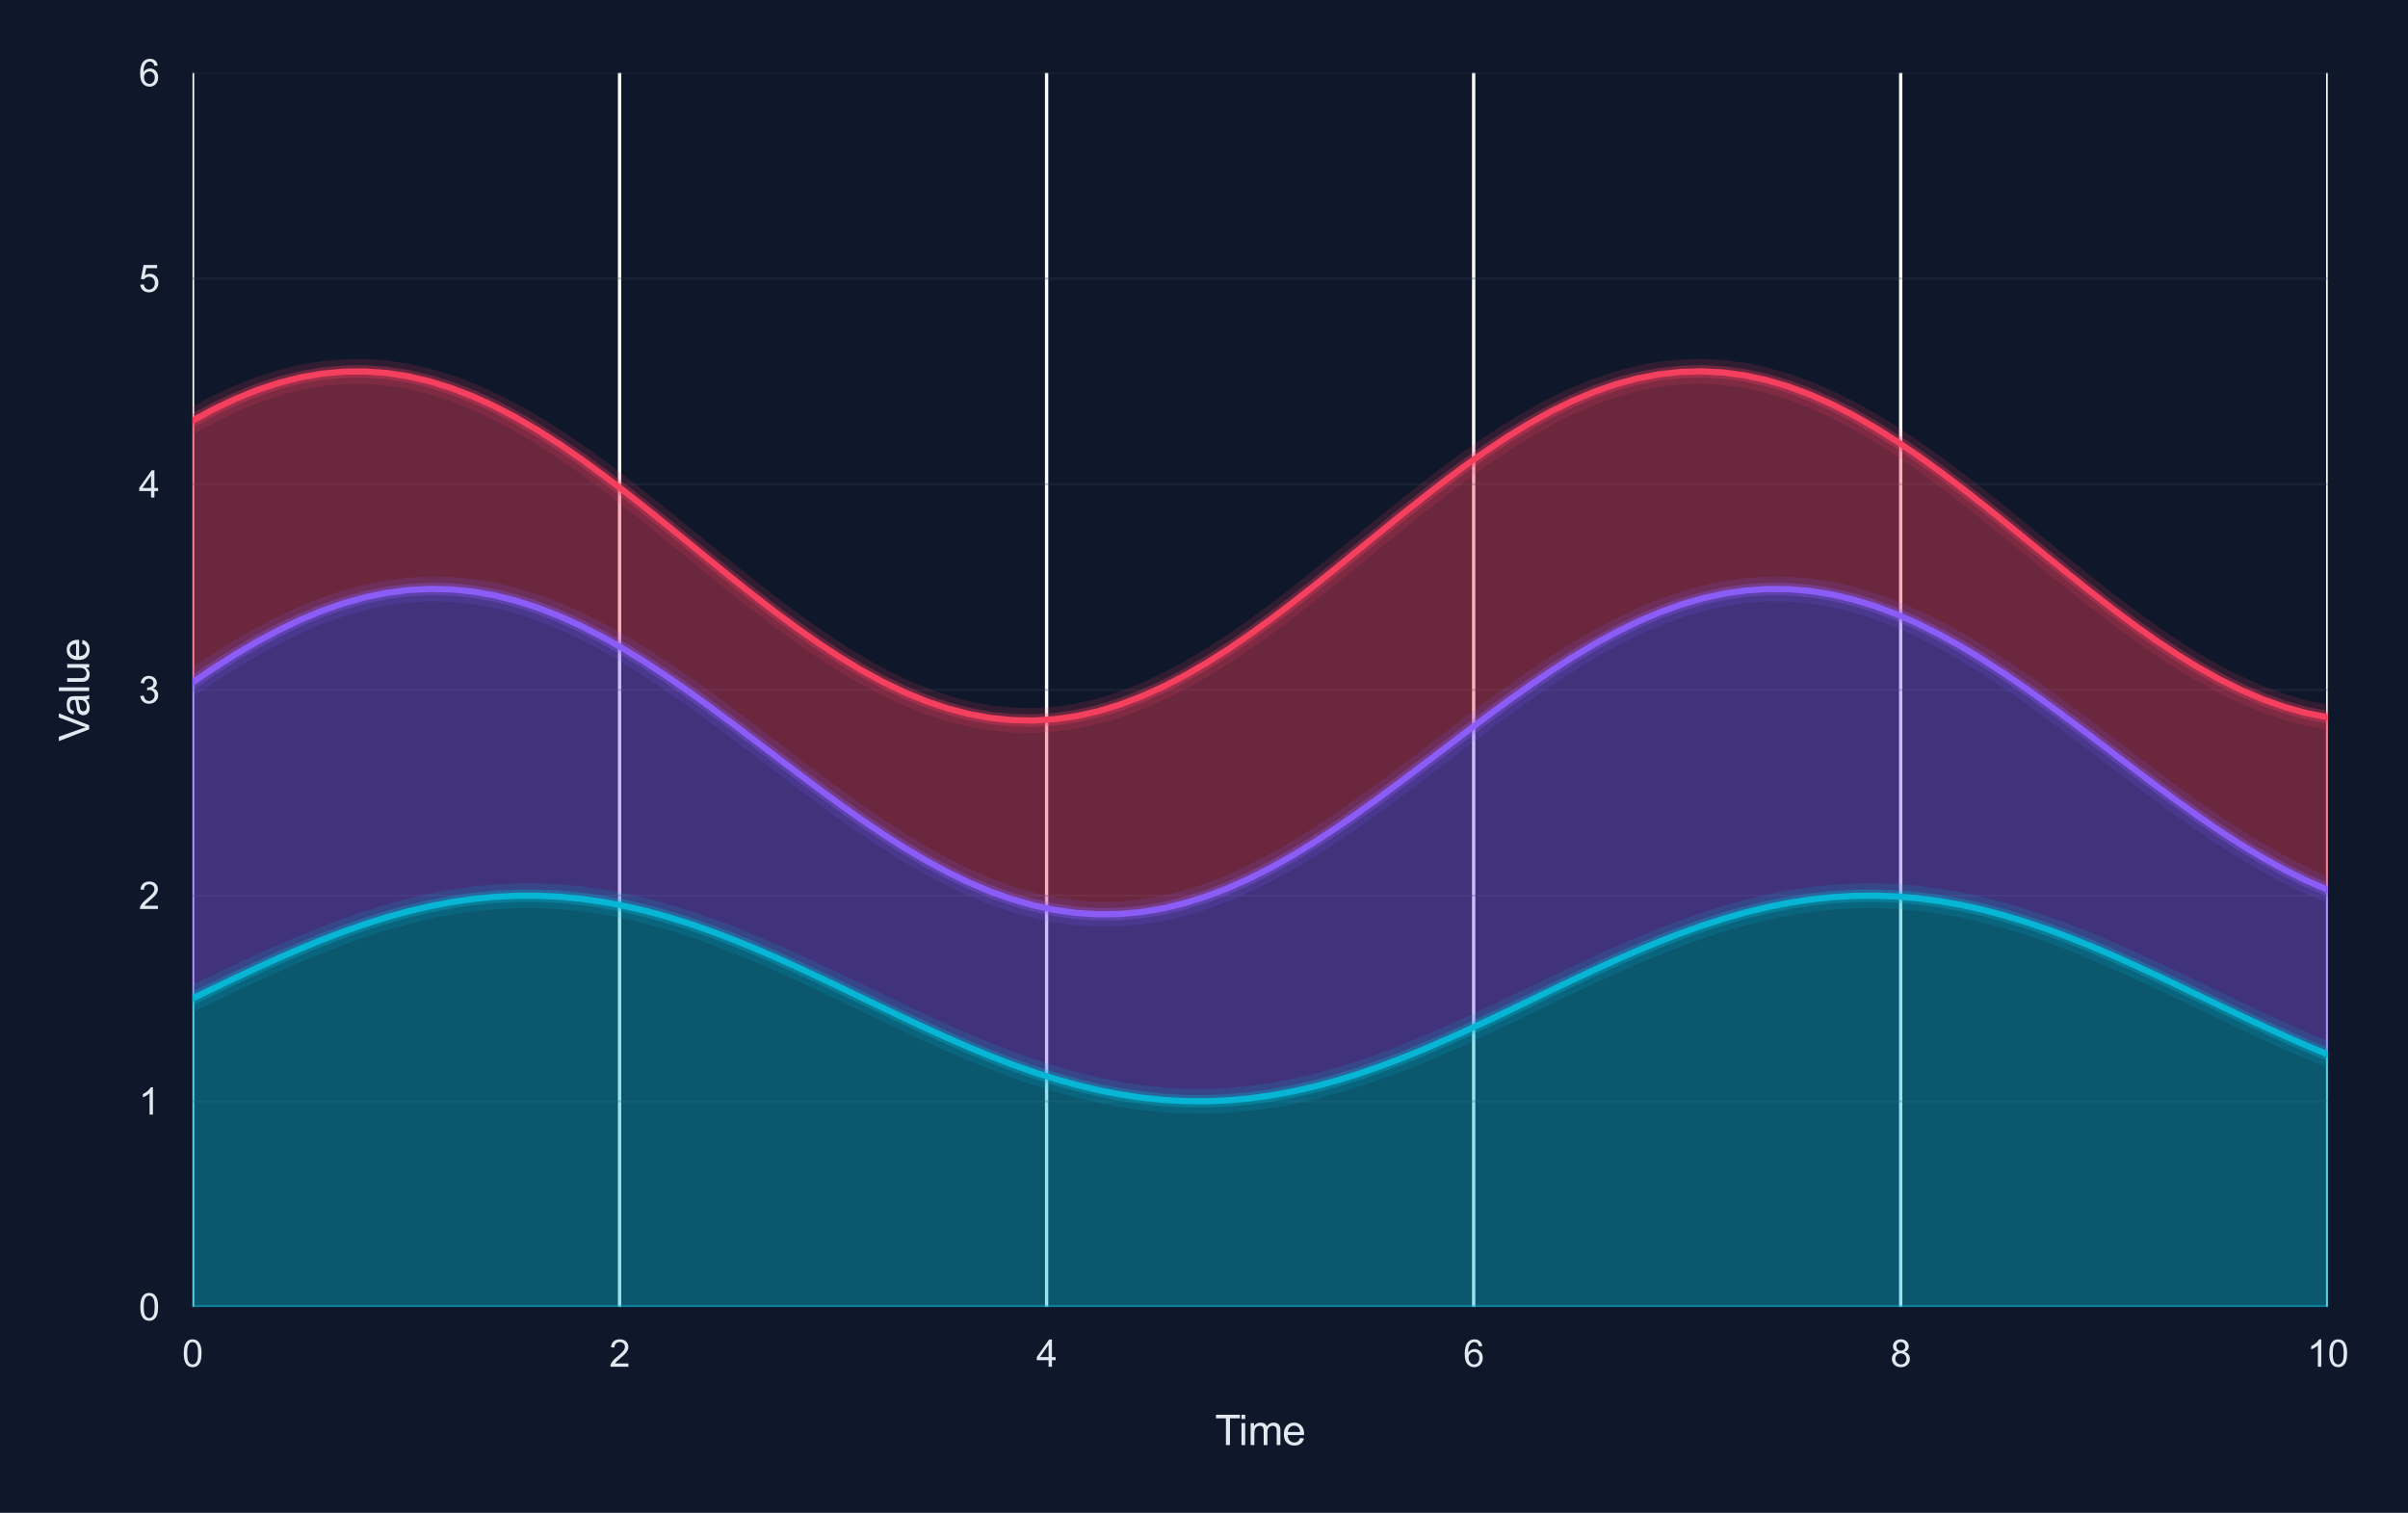
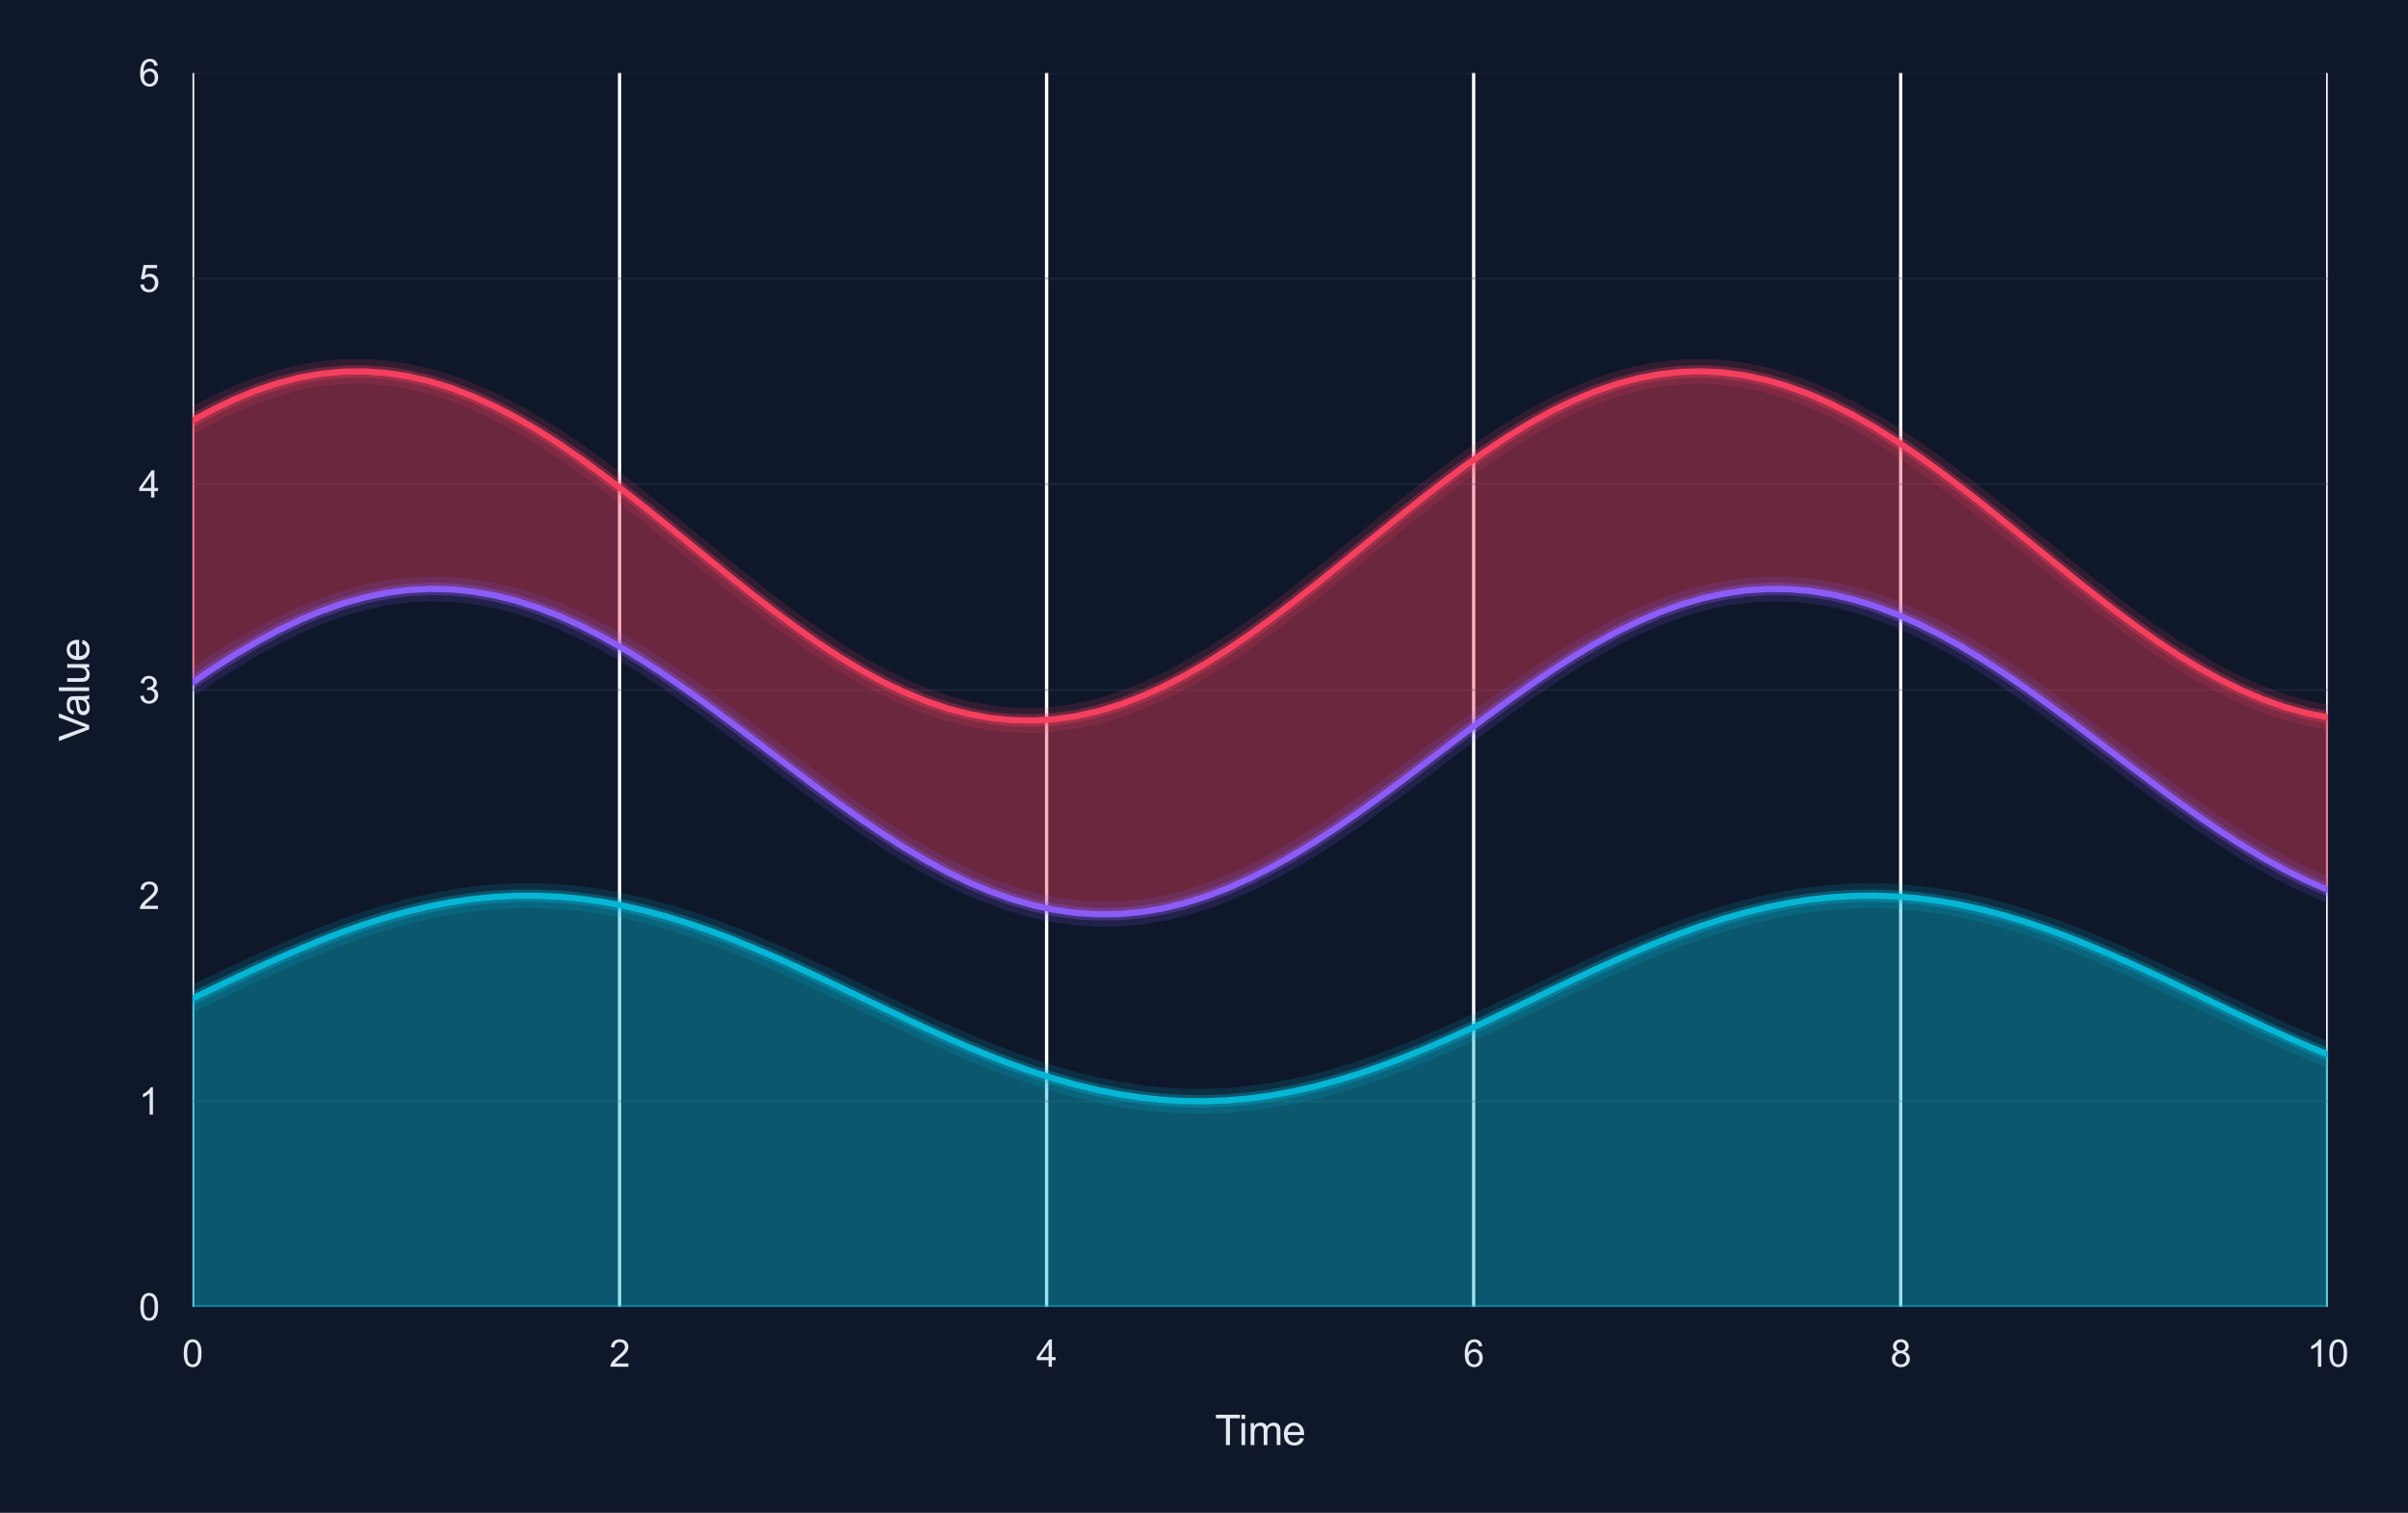
<svg xmlns="http://www.w3.org/2000/svg" xmlns:xlink="http://www.w3.org/1999/xlink" viewBox="0 0 582.24 365.837" version="1.1">
  <defs>
    <style type="text/css">*{stroke-linejoin: round; stroke-linecap: butt}</style>
  </defs>
  <g id="figure_1">
    <g id="patch_1">
      <path d="M 0 365.837  L 582.24 365.837  L 582.24 0  L 0 0  z " style="fill: #0f172a" />
    </g>
    <g id="axes_1">
      <g id="patch_2">
        <path d="M 46.55 316.061  L 562.835 316.061  L 562.835 17.621  L 46.55 17.621  z " style="fill: #0f172a" />
      </g>
      <g id="matplotlib.axis_1">
        <g id="xtick_1">
          <g id="line2d_1">
            <path d="M 46.55 316.061  L 46.55 17.621  " clip-path="url(#pba12759f43)" style="fill: none; stroke: #ffffff; stroke-width: 0.8; stroke-linecap: round" />
          </g>
          <g id="text_1">
            <g style="fill: #e2e8f0" transform="translate(44.048 330.503) scale(0.09 -0.09)">
              <defs>
                <path id="ArialMT-30" d="M 266 2259  Q 266 3072 433 3567  Q 600 4063 929 4331  Q 1259 4600 1759 4600  Q 2128 4600 2406 4451  Q 2684 4303 2865 4023  Q 3047 3744 3150 3342  Q 3253 2941 3253 2259  Q 3253 1453 3087 958  Q 2922 463 2592 192  Q 2263 -78 1759 -78  Q 1097 -78 719 397  Q 266 969 266 2259  z M 844 2259  Q 844 1131 1108 757  Q 1372 384 1759 384  Q 2147 384 2411 759  Q 2675 1134 2675 2259  Q 2675 3391 2411 3762  Q 2147 4134 1753 4134  Q 1366 4134 1134 3806  Q 844 3388 844 2259  z " transform="scale(0.016)" />
              </defs>
              <use xlink:href="#ArialMT-30" />
            </g>
          </g>
        </g>
        <g id="xtick_2">
          <g id="line2d_2">
            <path d="M 149.807 316.061  L 149.807 17.621  " clip-path="url(#pba12759f43)" style="fill: none; stroke: #ffffff; stroke-width: 0.8; stroke-linecap: round" />
          </g>
          <g id="text_2">
            <g style="fill: #e2e8f0" transform="translate(147.305 330.503) scale(0.09 -0.09)">
              <defs>
                <path id="ArialMT-32" d="M 3222 541  L 3222 0  L 194 0  Q 188 203 259 391  Q 375 700 629 1000  Q 884 1300 1366 1694  Q 2113 2306 2375 2664  Q 2638 3022 2638 3341  Q 2638 3675 2398 3904  Q 2159 4134 1775 4134  Q 1369 4134 1125 3890  Q 881 3647 878 3216  L 300 3275  Q 359 3922 746 4261  Q 1134 4600 1788 4600  Q 2447 4600 2831 4234  Q 3216 3869 3216 3328  Q 3216 3053 3103 2787  Q 2991 2522 2730 2228  Q 2469 1934 1863 1422  Q 1356 997 1212 845  Q 1069 694 975 541  L 3222 541  z " transform="scale(0.016)" />
              </defs>
              <use xlink:href="#ArialMT-32" />
            </g>
          </g>
        </g>
        <g id="xtick_3">
          <g id="line2d_3">
            <path d="M 253.064 316.061  L 253.064 17.621  " clip-path="url(#pba12759f43)" style="fill: none; stroke: #ffffff; stroke-width: 0.8; stroke-linecap: round" />
          </g>
          <g id="text_3">
            <g style="fill: #e2e8f0" transform="translate(250.562 330.503) scale(0.09 -0.09)">
              <defs>
                <path id="ArialMT-34" d="M 2069 0  L 2069 1097  L 81 1097  L 81 1613  L 2172 4581  L 2631 4581  L 2631 1613  L 3250 1613  L 3250 1097  L 2631 1097  L 2631 0  L 2069 0  z M 2069 1613  L 2069 3678  L 634 1613  L 2069 1613  z " transform="scale(0.016)" />
              </defs>
              <use xlink:href="#ArialMT-34" />
            </g>
          </g>
        </g>
        <g id="xtick_4">
          <g id="line2d_4">
            <path d="M 356.321 316.061  L 356.321 17.621  " clip-path="url(#pba12759f43)" style="fill: none; stroke: #ffffff; stroke-width: 0.8; stroke-linecap: round" />
          </g>
          <g id="text_4">
            <g style="fill: #e2e8f0" transform="translate(353.819 330.503) scale(0.09 -0.09)">
              <defs>
                <path id="ArialMT-36" d="M 3184 3459  L 2625 3416  Q 2550 3747 2413 3897  Q 2184 4138 1850 4138  Q 1581 4138 1378 3988  Q 1113 3794 959 3422  Q 806 3050 800 2363  Q 1003 2672 1297 2822  Q 1591 2972 1913 2972  Q 2475 2972 2870 2558  Q 3266 2144 3266 1488  Q 3266 1056 3080 686  Q 2894 316 2569 119  Q 2244 -78 1831 -78  Q 1128 -78 684 439  Q 241 956 241 2144  Q 241 3472 731 4075  Q 1159 4600 1884 4600  Q 2425 4600 2770 4297  Q 3116 3994 3184 3459  z M 888 1484  Q 888 1194 1011 928  Q 1134 663 1356 523  Q 1578 384 1822 384  Q 2178 384 2434 671  Q 2691 959 2691 1453  Q 2691 1928 2437 2201  Q 2184 2475 1800 2475  Q 1419 2475 1153 2201  Q 888 1928 888 1484  z " transform="scale(0.016)" />
              </defs>
              <use xlink:href="#ArialMT-36" />
            </g>
          </g>
        </g>
        <g id="xtick_5">
          <g id="line2d_5">
            <path d="M 459.578 316.061  L 459.578 17.621  " clip-path="url(#pba12759f43)" style="fill: none; stroke: #ffffff; stroke-width: 0.8; stroke-linecap: round" />
          </g>
          <g id="text_5">
            <g style="fill: #e2e8f0" transform="translate(457.076 330.503) scale(0.09 -0.09)">
              <defs>
                <path id="ArialMT-38" d="M 1131 2484  Q 781 2613 612 2850  Q 444 3088 444 3419  Q 444 3919 803 4259  Q 1163 4600 1759 4600  Q 2359 4600 2725 4251  Q 3091 3903 3091 3403  Q 3091 3084 2923 2848  Q 2756 2613 2416 2484  Q 2838 2347 3058 2040  Q 3278 1734 3278 1309  Q 3278 722 2862 322  Q 2447 -78 1769 -78  Q 1091 -78 675 323  Q 259 725 259 1325  Q 259 1772 486 2073  Q 713 2375 1131 2484  z M 1019 3438  Q 1019 3113 1228 2906  Q 1438 2700 1772 2700  Q 2097 2700 2305 2904  Q 2513 3109 2513 3406  Q 2513 3716 2298 3927  Q 2084 4138 1766 4138  Q 1444 4138 1231 3931  Q 1019 3725 1019 3438  z M 838 1322  Q 838 1081 952 856  Q 1066 631 1291 507  Q 1516 384 1775 384  Q 2178 384 2440 643  Q 2703 903 2703 1303  Q 2703 1709 2433 1975  Q 2163 2241 1756 2241  Q 1359 2241 1098 1978  Q 838 1716 838 1322  z " transform="scale(0.016)" />
              </defs>
              <use xlink:href="#ArialMT-38" />
            </g>
          </g>
        </g>
        <g id="xtick_6">
          <g id="line2d_6">
            <path d="M 562.835 316.061  L 562.835 17.621  " clip-path="url(#pba12759f43)" style="fill: none; stroke: #ffffff; stroke-width: 0.8; stroke-linecap: round" />
          </g>
          <g id="text_6">
            <g style="fill: #e2e8f0" transform="translate(557.83 330.503) scale(0.09 -0.09)">
              <defs>
                <path id="ArialMT-31" d="M 2384 0  L 1822 0  L 1822 3584  Q 1619 3391 1289 3197  Q 959 3003 697 2906  L 697 3450  Q 1169 3672 1522 3987  Q 1875 4303 2022 4600  L 2384 4600  L 2384 0  z " transform="scale(0.016)" />
              </defs>
              <use xlink:href="#ArialMT-31" />
              <use xlink:href="#ArialMT-30" transform="translate(55.615 0)" />
            </g>
          </g>
        </g>
        <g id="text_7">
          <g style="fill: #e2e8f0" transform="translate(293.77 349.45) scale(0.1 -0.1)">
            <defs>
              <path id="ArialMT-54" d="M 1659 0  L 1659 4041  L 150 4041  L 150 4581  L 3781 4581  L 3781 4041  L 2266 4041  L 2266 0  L 1659 0  z " transform="scale(0.016)" />
              <path id="ArialMT-69" d="M 425 3934  L 425 4581  L 988 4581  L 988 3934  L 425 3934  z M 425 0  L 425 3319  L 988 3319  L 988 0  L 425 0  z " transform="scale(0.016)" />
              <path id="ArialMT-6d" d="M 422 0  L 422 3319  L 925 3319  L 925 2853  Q 1081 3097 1340 3245  Q 1600 3394 1931 3394  Q 2300 3394 2536 3241  Q 2772 3088 2869 2813  Q 3263 3394 3894 3394  Q 4388 3394 4653 3120  Q 4919 2847 4919 2278  L 4919 0  L 4359 0  L 4359 2091  Q 4359 2428 4304 2576  Q 4250 2725 4106 2815  Q 3963 2906 3769 2906  Q 3419 2906 3187 2673  Q 2956 2441 2956 1928  L 2956 0  L 2394 0  L 2394 2156  Q 2394 2531 2256 2718  Q 2119 2906 1806 2906  Q 1569 2906 1367 2781  Q 1166 2656 1075 2415  Q 984 2175 984 1722  L 984 0  L 422 0  z " transform="scale(0.016)" />
              <path id="ArialMT-65" d="M 2694 1069  L 3275 997  Q 3138 488 2766 206  Q 2394 -75 1816 -75  Q 1088 -75 661 373  Q 234 822 234 1631  Q 234 2469 665 2931  Q 1097 3394 1784 3394  Q 2450 3394 2872 2941  Q 3294 2488 3294 1666  Q 3294 1616 3291 1516  L 816 1516  Q 847 969 1125 678  Q 1403 388 1819 388  Q 2128 388 2347 550  Q 2566 713 2694 1069  z M 847 1978  L 2700 1978  Q 2663 2397 2488 2606  Q 2219 2931 1791 2931  Q 1403 2931 1139 2672  Q 875 2413 847 1978  z " transform="scale(0.016)" />
            </defs>
            <use xlink:href="#ArialMT-54" />
            <use xlink:href="#ArialMT-69" transform="translate(57.334 0)" />
            <use xlink:href="#ArialMT-6d" transform="translate(79.551 0)" />
            <use xlink:href="#ArialMT-65" transform="translate(162.852 0)" />
          </g>
        </g>
      </g>
      <g id="matplotlib.axis_2">
        <g id="ytick_1">
          <g id="line2d_7">
            <path d="M 46.55 316.061  L 562.835 316.061  " clip-path="url(#pba12759f43)" style="fill: none; stroke: #334155; stroke-opacity: 0.3; stroke-width: 0.5; stroke-linecap: round" />
          </g>
          <g id="text_8">
            <g style="fill: #e2e8f0" transform="translate(33.545 319.282) scale(0.09 -0.09)">
              <use xlink:href="#ArialMT-30" />
            </g>
          </g>
        </g>
        <g id="ytick_2">
          <g id="line2d_8">
            <path d="M 46.55 266.321  L 562.835 266.321  " clip-path="url(#pba12759f43)" style="fill: none; stroke: #334155; stroke-opacity: 0.3; stroke-width: 0.5; stroke-linecap: round" />
          </g>
          <g id="text_9">
            <g style="fill: #e2e8f0" transform="translate(33.545 269.542) scale(0.09 -0.09)">
              <use xlink:href="#ArialMT-31" />
            </g>
          </g>
        </g>
        <g id="ytick_3">
          <g id="line2d_9">
-             <path d="M 46.55 216.581  L 562.835 216.581  " clip-path="url(#pba12759f43)" style="fill: none; stroke: #334155; stroke-opacity: 0.3; stroke-width: 0.5; stroke-linecap: round" />
-           </g>
+             </g>
          <g id="text_10">
            <g style="fill: #e2e8f0" transform="translate(33.545 219.802) scale(0.09 -0.09)">
              <use xlink:href="#ArialMT-32" />
            </g>
          </g>
        </g>
        <g id="ytick_4">
          <g id="line2d_10">
            <path d="M 46.55 166.841  L 562.835 166.841  " clip-path="url(#pba12759f43)" style="fill: none; stroke: #334155; stroke-opacity: 0.3; stroke-width: 0.5; stroke-linecap: round" />
          </g>
          <g id="text_11">
            <g style="fill: #e2e8f0" transform="translate(33.545 170.062) scale(0.09 -0.09)">
              <defs>
                <path id="ArialMT-33" d="M 269 1209  L 831 1284  Q 928 806 1161 595  Q 1394 384 1728 384  Q 2125 384 2398 659  Q 2672 934 2672 1341  Q 2672 1728 2419 1979  Q 2166 2231 1775 2231  Q 1616 2231 1378 2169  L 1441 2663  Q 1497 2656 1531 2656  Q 1891 2656 2178 2843  Q 2466 3031 2466 3422  Q 2466 3731 2256 3934  Q 2047 4138 1716 4138  Q 1388 4138 1169 3931  Q 950 3725 888 3313  L 325 3413  Q 428 3978 793 4289  Q 1159 4600 1703 4600  Q 2078 4600 2393 4439  Q 2709 4278 2876 4000  Q 3044 3722 3044 3409  Q 3044 3113 2884 2869  Q 2725 2625 2413 2481  Q 2819 2388 3044 2092  Q 3269 1797 3269 1353  Q 3269 753 2831 336  Q 2394 -81 1725 -81  Q 1122 -81 723 278  Q 325 638 269 1209  z " transform="scale(0.016)" />
              </defs>
              <use xlink:href="#ArialMT-33" />
            </g>
          </g>
        </g>
        <g id="ytick_5">
          <g id="line2d_11">
            <path d="M 46.55 117.101  L 562.835 117.101  " clip-path="url(#pba12759f43)" style="fill: none; stroke: #334155; stroke-opacity: 0.3; stroke-width: 0.5; stroke-linecap: round" />
          </g>
          <g id="text_12">
            <g style="fill: #e2e8f0" transform="translate(33.545 120.322) scale(0.09 -0.09)">
              <use xlink:href="#ArialMT-34" />
            </g>
          </g>
        </g>
        <g id="ytick_6">
          <g id="line2d_12">
            <path d="M 46.55 67.361  L 562.835 67.361  " clip-path="url(#pba12759f43)" style="fill: none; stroke: #334155; stroke-opacity: 0.3; stroke-width: 0.5; stroke-linecap: round" />
          </g>
          <g id="text_13">
            <g style="fill: #e2e8f0" transform="translate(33.545 70.582) scale(0.09 -0.09)">
              <defs>
                <path id="ArialMT-35" d="M 266 1200  L 856 1250  Q 922 819 1161 601  Q 1400 384 1738 384  Q 2144 384 2425 690  Q 2706 997 2706 1503  Q 2706 1984 2436 2262  Q 2166 2541 1728 2541  Q 1456 2541 1237 2417  Q 1019 2294 894 2097  L 366 2166  L 809 4519  L 3088 4519  L 3088 3981  L 1259 3981  L 1013 2750  Q 1425 3038 1878 3038  Q 2478 3038 2890 2622  Q 3303 2206 3303 1553  Q 3303 931 2941 478  Q 2500 -78 1738 -78  Q 1113 -78 717 272  Q 322 622 266 1200  z " transform="scale(0.016)" />
              </defs>
              <use xlink:href="#ArialMT-35" />
            </g>
          </g>
        </g>
        <g id="ytick_7">
          <g id="line2d_13">
            <path d="M 46.55 17.621  L 562.835 17.621  " clip-path="url(#pba12759f43)" style="fill: none; stroke: #334155; stroke-opacity: 0.3; stroke-width: 0.5; stroke-linecap: round" />
          </g>
          <g id="text_14">
            <g style="fill: #e2e8f0" transform="translate(33.545 20.842) scale(0.09 -0.09)">
              <use xlink:href="#ArialMT-36" />
            </g>
          </g>
        </g>
        <g id="text_15">
          <g style="fill: #e2e8f0" transform="translate(21.558 179.26) rotate(-90) scale(0.1 -0.1)">
            <defs>
              <path id="ArialMT-56" d="M 1803 0  L 28 4581  L 684 4581  L 1875 1253  Q 2019 853 2116 503  Q 2222 878 2363 1253  L 3600 4581  L 4219 4581  L 2425 0  L 1803 0  z " transform="scale(0.016)" />
              <path id="ArialMT-61" d="M 2588 409  Q 2275 144 1986 34  Q 1697 -75 1366 -75  Q 819 -75 525 192  Q 231 459 231 875  Q 231 1119 342 1320  Q 453 1522 633 1644  Q 813 1766 1038 1828  Q 1203 1872 1538 1913  Q 2219 1994 2541 2106  Q 2544 2222 2544 2253  Q 2544 2597 2384 2738  Q 2169 2928 1744 2928  Q 1347 2928 1158 2789  Q 969 2650 878 2297  L 328 2372  Q 403 2725 575 2942  Q 747 3159 1072 3276  Q 1397 3394 1825 3394  Q 2250 3394 2515 3294  Q 2781 3194 2906 3042  Q 3031 2891 3081 2659  Q 3109 2516 3109 2141  L 3109 1391  Q 3109 606 3145 398  Q 3181 191 3288 0  L 2700 0  Q 2613 175 2588 409  z M 2541 1666  Q 2234 1541 1622 1453  Q 1275 1403 1131 1340  Q 988 1278 909 1158  Q 831 1038 831 891  Q 831 666 1001 516  Q 1172 366 1500 366  Q 1825 366 2078 508  Q 2331 650 2450 897  Q 2541 1088 2541 1459  L 2541 1666  z " transform="scale(0.016)" />
              <path id="ArialMT-6c" d="M 409 0  L 409 4581  L 972 4581  L 972 0  L 409 0  z " transform="scale(0.016)" />
              <path id="ArialMT-75" d="M 2597 0  L 2597 488  Q 2209 -75 1544 -75  Q 1250 -75 995 37  Q 741 150 617 320  Q 494 491 444 738  Q 409 903 409 1263  L 409 3319  L 972 3319  L 972 1478  Q 972 1038 1006 884  Q 1059 663 1231 536  Q 1403 409 1656 409  Q 1909 409 2131 539  Q 2353 669 2445 892  Q 2538 1116 2538 1541  L 2538 3319  L 3100 3319  L 3100 0  L 2597 0  z " transform="scale(0.016)" />
            </defs>
            <use xlink:href="#ArialMT-56" />
            <use xlink:href="#ArialMT-61" transform="translate(59.324 0)" />
            <use xlink:href="#ArialMT-6c" transform="translate(114.939 0)" />
            <use xlink:href="#ArialMT-75" transform="translate(137.156 0)" />
            <use xlink:href="#ArialMT-65" transform="translate(192.771 0)" />
          </g>
        </g>
      </g>
      <g id="FillBetweenPolyCollection_1">
        <defs>
          <path id="mcee26dfa3b" d="M 46.55 -124.386  L 46.55 -49.776  L 51.765 -49.776  L 56.98 -49.776  L 62.195 -49.776  L 67.41 -49.776  L 72.625 -49.776  L 77.84 -49.776  L 83.055 -49.776  L 88.27 -49.776  L 93.485 -49.776  L 98.7 -49.776  L 103.915 -49.776  L 109.13 -49.776  L 114.345 -49.776  L 119.56 -49.776  L 124.775 -49.776  L 129.99 -49.776  L 135.205 -49.776  L 140.42 -49.776  L 145.635 -49.776  L 150.85 -49.776  L 156.065 -49.776  L 161.28 -49.776  L 166.495 -49.776  L 171.71 -49.776  L 176.925 -49.776  L 182.14 -49.776  L 187.355 -49.776  L 192.57 -49.776  L 197.785 -49.776  L 203 -49.776  L 208.215 -49.776  L 213.43 -49.776  L 218.645 -49.776  L 223.86 -49.776  L 229.075 -49.776  L 234.29 -49.776  L 239.505 -49.776  L 244.72 -49.776  L 249.935 -49.776  L 255.15 -49.776  L 260.365 -49.776  L 265.58 -49.776  L 270.795 -49.776  L 276.01 -49.776  L 281.225 -49.776  L 286.44 -49.776  L 291.655 -49.776  L 296.87 -49.776  L 302.085 -49.776  L 307.3 -49.776  L 312.515 -49.776  L 317.73 -49.776  L 322.945 -49.776  L 328.16 -49.776  L 333.375 -49.776  L 338.59 -49.776  L 343.805 -49.776  L 349.02 -49.776  L 354.235 -49.776  L 359.45 -49.776  L 364.665 -49.776  L 369.88 -49.776  L 375.095 -49.776  L 380.31 -49.776  L 385.525 -49.776  L 390.74 -49.776  L 395.955 -49.776  L 401.17 -49.776  L 406.385 -49.776  L 411.6 -49.776  L 416.815 -49.776  L 422.03 -49.776  L 427.245 -49.776  L 432.46 -49.776  L 437.675 -49.776  L 442.89 -49.776  L 448.105 -49.776  L 453.32 -49.776  L 458.535 -49.776  L 463.75 -49.776  L 468.965 -49.776  L 474.18 -49.776  L 479.395 -49.776  L 484.61 -49.776  L 489.825 -49.776  L 495.04 -49.776  L 500.255 -49.776  L 505.47 -49.776  L 510.685 -49.776  L 515.9 -49.776  L 521.115 -49.776  L 526.33 -49.776  L 531.545 -49.776  L 536.76 -49.776  L 541.975 -49.776  L 547.19 -49.776  L 552.405 -49.776  L 557.62 -49.776  L 562.835 -49.776  L 562.835 -110.856  L 562.835 -110.856  L 557.62 -113.03  L 552.405 -115.319  L 547.19 -117.7  L 541.975 -120.15  L 536.76 -122.642  L 531.545 -125.153  L 526.33 -127.656  L 521.115 -130.125  L 515.9 -132.536  L 510.685 -134.864  L 505.47 -137.085  L 500.255 -139.176  L 495.04 -141.117  L 489.825 -142.887  L 484.61 -144.469  L 479.395 -145.846  L 474.18 -147.004  L 468.965 -147.932  L 463.75 -148.619  L 458.535 -149.06  L 453.32 -149.248  L 448.105 -149.184  L 442.89 -148.867  L 437.675 -148.3  L 432.46 -147.489  L 427.245 -146.443  L 422.03 -145.172  L 416.815 -143.689  L 411.6 -142.009  L 406.385 -140.15  L 401.17 -138.13  L 395.955 -135.97  L 390.74 -133.691  L 385.525 -131.318  L 380.31 -128.874  L 375.095 -126.385  L 369.88 -123.875  L 364.665 -121.37  L 359.45 -118.896  L 354.235 -116.478  L 349.02 -114.141  L 343.805 -111.908  L 338.59 -109.802  L 333.375 -107.845  L 328.16 -106.057  L 322.945 -104.455  L 317.73 -103.057  L 312.515 -101.876  L 307.3 -100.924  L 302.085 -100.212  L 296.87 -99.746  L 291.655 -99.531  L 286.44 -99.57  L 281.225 -99.862  L 276.01 -100.404  L 270.795 -101.19  L 265.58 -102.212  L 260.365 -103.461  L 255.15 -104.923  L 249.935 -106.584  L 244.72 -108.426  L 239.505 -110.43  L 234.29 -112.577  L 229.075 -114.844  L 223.86 -117.209  L 218.645 -119.647  L 213.43 -122.133  L 208.215 -124.642  L 203 -127.148  L 197.785 -129.626  L 192.57 -132.051  L 187.355 -134.398  L 182.14 -136.643  L 176.925 -138.762  L 171.71 -140.735  L 166.495 -142.542  L 161.28 -144.163  L 156.065 -145.583  L 150.85 -146.787  L 145.635 -147.762  L 140.42 -148.499  L 135.205 -148.99  L 129.99 -149.231  L 124.775 -149.218  L 119.56 -148.952  L 114.345 -148.435  L 109.13 -147.673  L 103.915 -146.674  L 98.7 -145.448  L 93.485 -144.007  L 88.27 -142.366  L 83.055 -140.542  L 77.84 -138.553  L 72.625 -136.419  L 67.41 -134.163  L 62.195 -131.808  L 56.98 -129.376  L 51.765 -126.894  L 46.55 -124.386  z " style="stroke: #06b6d4; stroke-opacity: 0.4" />
        </defs>
        <g clip-path="url(#pba12759f43)">
          <use xlink:href="#mcee26dfa3b" x="0" y="365.837" style="fill: #06b6d4; fill-opacity: 0.4; stroke: #06b6d4; stroke-opacity: 0.4" />
        </g>
      </g>
      <g id="FillBetweenPolyCollection_2">
        <defs>
-           <path id="m63316b1b08" d="M 46.55 -200.816  L 46.55 -124.386  L 51.765 -126.894  L 56.98 -129.376  L 62.195 -131.808  L 67.41 -134.163  L 72.625 -136.419  L 77.84 -138.553  L 83.055 -140.542  L 88.27 -142.366  L 93.485 -144.007  L 98.7 -145.448  L 103.915 -146.674  L 109.13 -147.673  L 114.345 -148.435  L 119.56 -148.952  L 124.775 -149.218  L 129.99 -149.231  L 135.205 -148.99  L 140.42 -148.499  L 145.635 -147.762  L 150.85 -146.787  L 156.065 -145.583  L 161.28 -144.163  L 166.495 -142.542  L 171.71 -140.735  L 176.925 -138.762  L 182.14 -136.643  L 187.355 -134.398  L 192.57 -132.051  L 197.785 -129.626  L 203 -127.148  L 208.215 -124.642  L 213.43 -122.133  L 218.645 -119.647  L 223.86 -117.209  L 229.075 -114.844  L 234.29 -112.577  L 239.505 -110.43  L 244.72 -108.426  L 249.935 -106.584  L 255.15 -104.923  L 260.365 -103.461  L 265.58 -102.212  L 270.795 -101.19  L 276.01 -100.404  L 281.225 -99.862  L 286.44 -99.57  L 291.655 -99.531  L 296.87 -99.746  L 302.085 -100.212  L 307.3 -100.924  L 312.515 -101.876  L 317.73 -103.057  L 322.945 -104.455  L 328.16 -106.057  L 333.375 -107.845  L 338.59 -109.802  L 343.805 -111.908  L 349.02 -114.141  L 354.235 -116.478  L 359.45 -118.896  L 364.665 -121.37  L 369.88 -123.875  L 375.095 -126.385  L 380.31 -128.874  L 385.525 -131.318  L 390.74 -133.691  L 395.955 -135.97  L 401.17 -138.13  L 406.385 -140.15  L 411.6 -142.009  L 416.815 -143.689  L 422.03 -145.172  L 427.245 -146.443  L 432.46 -147.489  L 437.675 -148.3  L 442.89 -148.867  L 448.105 -149.184  L 453.32 -149.248  L 458.535 -149.06  L 463.75 -148.619  L 468.965 -147.932  L 474.18 -147.004  L 479.395 -145.846  L 484.61 -144.469  L 489.825 -142.887  L 495.04 -141.117  L 500.255 -139.176  L 505.47 -137.085  L 510.685 -134.864  L 515.9 -132.536  L 521.115 -130.125  L 526.33 -127.656  L 531.545 -125.153  L 536.76 -122.642  L 541.975 -120.15  L 547.19 -117.7  L 552.405 -115.319  L 557.62 -113.03  L 562.835 -110.856  L 562.835 -150.648  L 562.835 -150.648  L 557.62 -152.914  L 552.405 -155.498  L 547.19 -158.372  L 541.975 -161.509  L 536.76 -164.876  L 531.545 -168.438  L 526.33 -172.16  L 521.115 -176.004  L 515.9 -179.929  L 510.685 -183.897  L 505.47 -187.867  L 500.255 -191.798  L 495.04 -195.65  L 489.825 -199.384  L 484.61 -202.963  L 479.395 -206.348  L 474.18 -209.507  L 468.965 -212.406  L 463.75 -215.017  L 458.535 -217.312  L 453.32 -219.268  L 448.105 -220.865  L 442.89 -222.087  L 437.675 -222.922  L 432.46 -223.361  L 427.245 -223.399  L 422.03 -223.037  L 416.815 -222.277  L 411.6 -221.128  L 406.385 -219.601  L 401.17 -217.712  L 395.955 -215.479  L 390.74 -212.927  L 385.525 -210.081  L 380.31 -206.969  L 375.095 -203.624  L 369.88 -200.08  L 364.665 -196.373  L 359.45 -192.54  L 354.235 -188.621  L 349.02 -184.656  L 343.805 -180.684  L 338.59 -176.747  L 333.375 -172.885  L 328.16 -169.137  L 322.945 -165.542  L 317.73 -162.135  L 312.515 -158.952  L 307.3 -156.024  L 302.085 -153.383  L 296.87 -151.055  L 291.655 -149.063  L 286.44 -147.429  L 281.225 -146.168  L 276.01 -145.293  L 270.795 -144.813  L 265.58 -144.734  L 260.365 -145.056  L 255.15 -145.776  L 249.935 -146.886  L 244.72 -148.375  L 239.505 -150.228  L 234.29 -152.427  L 229.075 -154.947  L 223.86 -157.765  L 218.645 -160.851  L 213.43 -164.174  L 208.215 -167.699  L 203 -171.392  L 197.785 -175.213  L 192.57 -179.126  L 187.355 -183.088  L 182.14 -187.061  L 176.925 -191.003  L 171.71 -194.874  L 166.495 -198.636  L 161.28 -202.249  L 156.065 -205.676  L 150.85 -208.884  L 145.635 -211.838  L 140.42 -214.51  L 135.205 -216.871  L 129.99 -218.898  L 124.775 -220.57  L 119.56 -221.87  L 114.345 -222.784  L 109.13 -223.304  L 103.915 -223.424  L 98.7 -223.143  L 93.485 -222.464  L 88.27 -221.393  L 83.055 -219.941  L 77.84 -218.125  L 72.625 -215.96  L 67.41 -213.471  L 62.195 -210.683  L 56.98 -207.623  L 51.765 -204.323  L 46.55 -200.816  z " style="stroke: #8b5cf6; stroke-opacity: 0.4" />
-         </defs>
+           </defs>
        <g clip-path="url(#pba12759f43)">
          <use xlink:href="#m63316b1b08" x="0" y="365.837" style="fill: #8b5cf6; fill-opacity: 0.4; stroke: #8b5cf6; stroke-opacity: 0.4" />
        </g>
      </g>
      <g id="FillBetweenPolyCollection_3">
        <defs>
          <path id="m3ba448bfe2" d="M 46.55 -264.125  L 46.55 -200.816  L 51.765 -204.323  L 56.98 -207.623  L 62.195 -210.683  L 67.41 -213.471  L 72.625 -215.96  L 77.84 -218.125  L 83.055 -219.941  L 88.27 -221.393  L 93.485 -222.464  L 98.7 -223.143  L 103.915 -223.424  L 109.13 -223.304  L 114.345 -222.784  L 119.56 -221.87  L 124.775 -220.57  L 129.99 -218.898  L 135.205 -216.871  L 140.42 -214.51  L 145.635 -211.838  L 150.85 -208.884  L 156.065 -205.676  L 161.28 -202.249  L 166.495 -198.636  L 171.71 -194.874  L 176.925 -191.003  L 182.14 -187.061  L 187.355 -183.088  L 192.57 -179.126  L 197.785 -175.213  L 203 -171.392  L 208.215 -167.699  L 213.43 -164.174  L 218.645 -160.851  L 223.86 -157.765  L 229.075 -154.947  L 234.29 -152.427  L 239.505 -150.228  L 244.72 -148.375  L 249.935 -146.886  L 255.15 -145.776  L 260.365 -145.056  L 265.58 -144.734  L 270.795 -144.813  L 276.01 -145.293  L 281.225 -146.168  L 286.44 -147.429  L 291.655 -149.063  L 296.87 -151.055  L 302.085 -153.383  L 307.3 -156.024  L 312.515 -158.952  L 317.73 -162.135  L 322.945 -165.542  L 328.16 -169.137  L 333.375 -172.885  L 338.59 -176.747  L 343.805 -180.684  L 349.02 -184.656  L 354.235 -188.621  L 359.45 -192.54  L 364.665 -196.373  L 369.88 -200.08  L 375.095 -203.624  L 380.31 -206.969  L 385.525 -210.081  L 390.74 -212.927  L 395.955 -215.479  L 401.17 -217.712  L 406.385 -219.601  L 411.6 -221.128  L 416.815 -222.277  L 422.03 -223.037  L 427.245 -223.399  L 432.46 -223.361  L 437.675 -222.922  L 442.89 -222.087  L 448.105 -220.865  L 453.32 -219.268  L 458.535 -217.312  L 463.75 -215.017  L 468.965 -212.406  L 474.18 -209.507  L 479.395 -206.348  L 484.61 -202.963  L 489.825 -199.384  L 495.04 -195.65  L 500.255 -191.798  L 505.47 -187.867  L 510.685 -183.897  L 515.9 -179.929  L 521.115 -176.004  L 526.33 -172.16  L 531.545 -168.438  L 536.76 -164.876  L 541.975 -161.509  L 547.19 -158.372  L 552.405 -155.498  L 557.62 -152.914  L 562.835 -150.648  L 562.835 -192.382  L 562.835 -192.382  L 557.62 -193.419  L 552.405 -194.867  L 547.19 -196.713  L 541.975 -198.937  L 536.76 -201.516  L 531.545 -204.425  L 526.33 -207.633  L 521.115 -211.108  L 515.9 -214.815  L 510.685 -218.715  L 505.47 -222.77  L 500.255 -226.937  L 495.04 -231.174  L 489.825 -235.437  L 484.61 -239.685  L 479.395 -243.872  L 474.18 -247.957  L 468.965 -251.898  L 463.75 -255.654  L 458.535 -259.188  L 453.32 -262.463  L 448.105 -265.446  L 442.89 -268.107  L 437.675 -270.418  L 432.46 -272.356  L 427.245 -273.901  L 422.03 -275.037  L 416.815 -275.753  L 411.6 -276.041  L 406.385 -275.899  L 401.17 -275.328  L 395.955 -274.334  L 390.74 -272.927  L 385.525 -271.121  L 380.31 -268.934  L 375.095 -266.39  L 369.88 -263.514  L 364.665 -260.334  L 359.45 -256.885  L 354.235 -253.2  L 349.02 -249.317  L 343.805 -245.277  L 338.59 -241.12  L 333.375 -236.888  L 328.16 -232.625  L 322.945 -228.374  L 317.73 -224.178  L 312.515 -220.081  L 307.3 -216.123  L 302.085 -212.346  L 296.87 -208.788  L 291.655 -205.485  L 286.44 -202.471  L 281.225 -199.776  L 276.01 -197.429  L 270.795 -195.452  L 265.58 -193.866  L 260.365 -192.688  L 255.15 -191.929  L 249.935 -191.596  L 244.72 -191.695  L 239.505 -192.222  L 234.29 -193.174  L 229.075 -194.54  L 223.86 -196.306  L 218.645 -198.454  L 213.43 -200.964  L 208.215 -203.808  L 203 -206.957  L 197.785 -210.381  L 192.57 -214.044  L 187.355 -217.908  L 182.14 -221.934  L 176.925 -226.081  L 171.71 -230.308  L 166.495 -234.57  L 161.28 -238.824  L 156.065 -243.027  L 150.85 -247.136  L 145.635 -251.11  L 140.42 -254.907  L 135.205 -258.489  L 129.99 -261.819  L 124.775 -264.864  L 119.56 -267.593  L 114.345 -269.977  L 109.13 -271.993  L 103.915 -273.619  L 98.7 -274.839  L 93.485 -275.642  L 88.27 -276.018  L 83.055 -275.963  L 77.84 -275.479  L 72.625 -274.57  L 67.41 -273.246  L 62.195 -271.52  L 56.98 -269.409  L 51.765 -266.936  L 46.55 -264.125  z " style="stroke: #f43f5e; stroke-opacity: 0.4" />
        </defs>
        <g clip-path="url(#pba12759f43)">
          <use xlink:href="#m3ba448bfe2" x="0" y="365.837" style="fill: #f43f5e; fill-opacity: 0.4; stroke: #f43f5e; stroke-opacity: 0.4" />
        </g>
      </g>
      <g id="line2d_14">
        <path d="M 46.55 241.451  L 51.765 238.943  L 56.98 236.461  L 62.195 234.029  L 67.41 231.674  L 72.625 229.418  L 77.84 227.284  L 83.055 225.295  L 88.27 223.471  L 93.485 221.83  L 98.7 220.389  L 103.915 219.163  L 109.13 218.164  L 114.345 217.402  L 119.56 216.886  L 124.775 216.62  L 129.99 216.607  L 135.205 216.847  L 140.42 217.338  L 145.635 218.075  L 150.85 219.05  L 156.065 220.254  L 161.28 221.674  L 166.495 223.295  L 171.71 225.102  L 176.925 227.075  L 182.14 229.195  L 187.355 231.439  L 192.57 233.786  L 197.785 236.211  L 203 238.689  L 208.215 241.195  L 213.43 243.704  L 218.645 246.19  L 223.86 248.628  L 229.075 250.993  L 234.29 253.26  L 239.505 255.407  L 244.72 257.412  L 249.935 259.254  L 255.15 260.914  L 260.365 262.376  L 265.58 263.625  L 270.795 264.647  L 276.01 265.434  L 281.225 265.975  L 286.44 266.267  L 291.655 266.306  L 296.87 266.091  L 302.085 265.625  L 307.3 264.913  L 312.515 263.961  L 317.73 262.78  L 322.945 261.382  L 328.16 259.781  L 333.375 257.992  L 338.59 256.035  L 343.805 253.929  L 349.02 251.696  L 354.235 249.359  L 359.45 246.941  L 364.665 244.467  L 369.88 241.962  L 375.095 239.452  L 380.31 236.963  L 385.525 234.519  L 390.74 232.146  L 395.955 229.868  L 401.17 227.707  L 406.385 225.687  L 411.6 223.828  L 416.815 222.148  L 422.03 220.665  L 427.245 219.394  L 432.46 218.348  L 437.675 217.537  L 442.89 216.971  L 448.105 216.653  L 453.32 216.589  L 458.535 216.778  L 463.75 217.218  L 468.965 217.906  L 474.18 218.833  L 479.395 219.991  L 484.61 221.368  L 489.825 222.95  L 495.04 224.72  L 500.255 226.661  L 505.47 228.752  L 510.685 230.973  L 515.9 233.301  L 521.115 235.712  L 526.33 238.181  L 531.545 240.684  L 536.76 243.195  L 541.975 245.688  L 547.19 248.137  L 552.405 250.519  L 557.62 252.808  L 562.835 254.981  " clip-path="url(#pba12759f43)" style="fill: none; stroke: #06b6d4; stroke-opacity: 0.15; stroke-width: 6; stroke-linecap: round" />
      </g>
      <g id="line2d_15">
        <path d="M 46.55 241.451  L 51.765 238.943  L 56.98 236.461  L 62.195 234.029  L 67.41 231.674  L 72.625 229.418  L 77.84 227.284  L 83.055 225.295  L 88.27 223.471  L 93.485 221.83  L 98.7 220.389  L 103.915 219.163  L 109.13 218.164  L 114.345 217.402  L 119.56 216.886  L 124.775 216.62  L 129.99 216.607  L 135.205 216.847  L 140.42 217.338  L 145.635 218.075  L 150.85 219.05  L 156.065 220.254  L 161.28 221.674  L 166.495 223.295  L 171.71 225.102  L 176.925 227.075  L 182.14 229.195  L 187.355 231.439  L 192.57 233.786  L 197.785 236.211  L 203 238.689  L 208.215 241.195  L 213.43 243.704  L 218.645 246.19  L 223.86 248.628  L 229.075 250.993  L 234.29 253.26  L 239.505 255.407  L 244.72 257.412  L 249.935 259.254  L 255.15 260.914  L 260.365 262.376  L 265.58 263.625  L 270.795 264.647  L 276.01 265.434  L 281.225 265.975  L 286.44 266.267  L 291.655 266.306  L 296.87 266.091  L 302.085 265.625  L 307.3 264.913  L 312.515 263.961  L 317.73 262.78  L 322.945 261.382  L 328.16 259.781  L 333.375 257.992  L 338.59 256.035  L 343.805 253.929  L 349.02 251.696  L 354.235 249.359  L 359.45 246.941  L 364.665 244.467  L 369.88 241.962  L 375.095 239.452  L 380.31 236.963  L 385.525 234.519  L 390.74 232.146  L 395.955 229.868  L 401.17 227.707  L 406.385 225.687  L 411.6 223.828  L 416.815 222.148  L 422.03 220.665  L 427.245 219.394  L 432.46 218.348  L 437.675 217.537  L 442.89 216.971  L 448.105 216.653  L 453.32 216.589  L 458.535 216.778  L 463.75 217.218  L 468.965 217.906  L 474.18 218.833  L 479.395 219.991  L 484.61 221.368  L 489.825 222.95  L 495.04 224.72  L 500.255 226.661  L 505.47 228.752  L 510.685 230.973  L 515.9 233.301  L 521.115 235.712  L 526.33 238.181  L 531.545 240.684  L 536.76 243.195  L 541.975 245.688  L 547.19 248.137  L 552.405 250.519  L 557.62 252.808  L 562.835 254.981  " clip-path="url(#pba12759f43)" style="fill: none; stroke: #06b6d4; stroke-opacity: 0.3; stroke-width: 3; stroke-linecap: round" />
      </g>
      <g id="line2d_16">
        <path d="M 46.55 241.451  L 51.765 238.943  L 56.98 236.461  L 62.195 234.029  L 67.41 231.674  L 72.625 229.418  L 77.84 227.284  L 83.055 225.295  L 88.27 223.471  L 93.485 221.83  L 98.7 220.389  L 103.915 219.163  L 109.13 218.164  L 114.345 217.402  L 119.56 216.886  L 124.775 216.62  L 129.99 216.607  L 135.205 216.847  L 140.42 217.338  L 145.635 218.075  L 150.85 219.05  L 156.065 220.254  L 161.28 221.674  L 166.495 223.295  L 171.71 225.102  L 176.925 227.075  L 182.14 229.195  L 187.355 231.439  L 192.57 233.786  L 197.785 236.211  L 203 238.689  L 208.215 241.195  L 213.43 243.704  L 218.645 246.19  L 223.86 248.628  L 229.075 250.993  L 234.29 253.26  L 239.505 255.407  L 244.72 257.412  L 249.935 259.254  L 255.15 260.914  L 260.365 262.376  L 265.58 263.625  L 270.795 264.647  L 276.01 265.434  L 281.225 265.975  L 286.44 266.267  L 291.655 266.306  L 296.87 266.091  L 302.085 265.625  L 307.3 264.913  L 312.515 263.961  L 317.73 262.78  L 322.945 261.382  L 328.16 259.781  L 333.375 257.992  L 338.59 256.035  L 343.805 253.929  L 349.02 251.696  L 354.235 249.359  L 359.45 246.941  L 364.665 244.467  L 369.88 241.962  L 375.095 239.452  L 380.31 236.963  L 385.525 234.519  L 390.74 232.146  L 395.955 229.868  L 401.17 227.707  L 406.385 225.687  L 411.6 223.828  L 416.815 222.148  L 422.03 220.665  L 427.245 219.394  L 432.46 218.348  L 437.675 217.537  L 442.89 216.971  L 448.105 216.653  L 453.32 216.589  L 458.535 216.778  L 463.75 217.218  L 468.965 217.906  L 474.18 218.833  L 479.395 219.991  L 484.61 221.368  L 489.825 222.95  L 495.04 224.72  L 500.255 226.661  L 505.47 228.752  L 510.685 230.973  L 515.9 233.301  L 521.115 235.712  L 526.33 238.181  L 531.545 240.684  L 536.76 243.195  L 541.975 245.688  L 547.19 248.137  L 552.405 250.519  L 557.62 252.808  L 562.835 254.981  " clip-path="url(#pba12759f43)" style="fill: none; stroke: #06b6d4; stroke-width: 1.5; stroke-linecap: round" />
      </g>
      <g id="line2d_17">
        <path d="M 46.55 165.021  L 51.765 161.515  L 56.98 158.215  L 62.195 155.154  L 67.41 152.366  L 72.625 149.877  L 77.84 147.713  L 83.055 145.896  L 88.27 144.444  L 93.485 143.374  L 98.7 142.694  L 103.915 142.413  L 109.13 142.533  L 114.345 143.053  L 119.56 143.967  L 124.775 145.267  L 129.99 146.939  L 135.205 148.966  L 140.42 151.327  L 145.635 153.999  L 150.85 156.953  L 156.065 160.161  L 161.28 163.588  L 166.495 167.201  L 171.71 170.963  L 176.925 174.834  L 182.14 178.776  L 187.355 182.749  L 192.57 186.712  L 197.785 190.624  L 203 194.445  L 208.215 198.138  L 213.43 201.663  L 218.645 204.986  L 223.86 208.072  L 229.075 210.89  L 234.29 213.411  L 239.505 215.609  L 244.72 217.462  L 249.935 218.951  L 255.15 220.061  L 260.365 220.781  L 265.58 221.103  L 270.795 221.024  L 276.01 220.544  L 281.225 219.67  L 286.44 218.408  L 291.655 216.774  L 296.87 214.782  L 302.085 212.454  L 307.3 209.813  L 312.515 206.886  L 317.73 203.702  L 322.945 200.296  L 328.16 196.7  L 333.375 192.952  L 338.59 189.09  L 343.805 185.153  L 349.02 181.182  L 354.235 177.216  L 359.45 173.297  L 364.665 169.464  L 369.88 165.757  L 375.095 162.213  L 380.31 158.868  L 385.525 155.756  L 390.74 152.91  L 395.955 150.358  L 401.17 148.126  L 406.385 146.236  L 411.6 144.709  L 416.815 143.56  L 422.03 142.8  L 427.245 142.438  L 432.46 142.476  L 437.675 142.915  L 442.89 143.75  L 448.105 144.972  L 453.32 146.569  L 458.535 148.526  L 463.75 150.821  L 468.965 153.431  L 474.18 156.33  L 479.395 159.489  L 484.61 162.875  L 489.825 166.453  L 495.04 170.187  L 500.255 174.039  L 505.47 177.97  L 510.685 181.94  L 515.9 185.908  L 521.115 189.833  L 526.33 193.677  L 531.545 197.399  L 536.76 200.961  L 541.975 204.328  L 547.19 207.465  L 552.405 210.339  L 557.62 212.923  L 562.835 215.189  " clip-path="url(#pba12759f43)" style="fill: none; stroke: #8b5cf6; stroke-opacity: 0.15; stroke-width: 6; stroke-linecap: round" />
      </g>
      <g id="line2d_18">
        <path d="M 46.55 165.021  L 51.765 161.515  L 56.98 158.215  L 62.195 155.154  L 67.41 152.366  L 72.625 149.877  L 77.84 147.713  L 83.055 145.896  L 88.27 144.444  L 93.485 143.374  L 98.7 142.694  L 103.915 142.413  L 109.13 142.533  L 114.345 143.053  L 119.56 143.967  L 124.775 145.267  L 129.99 146.939  L 135.205 148.966  L 140.42 151.327  L 145.635 153.999  L 150.85 156.953  L 156.065 160.161  L 161.28 163.588  L 166.495 167.201  L 171.71 170.963  L 176.925 174.834  L 182.14 178.776  L 187.355 182.749  L 192.57 186.712  L 197.785 190.624  L 203 194.445  L 208.215 198.138  L 213.43 201.663  L 218.645 204.986  L 223.86 208.072  L 229.075 210.89  L 234.29 213.411  L 239.505 215.609  L 244.72 217.462  L 249.935 218.951  L 255.15 220.061  L 260.365 220.781  L 265.58 221.103  L 270.795 221.024  L 276.01 220.544  L 281.225 219.67  L 286.44 218.408  L 291.655 216.774  L 296.87 214.782  L 302.085 212.454  L 307.3 209.813  L 312.515 206.886  L 317.73 203.702  L 322.945 200.296  L 328.16 196.7  L 333.375 192.952  L 338.59 189.09  L 343.805 185.153  L 349.02 181.182  L 354.235 177.216  L 359.45 173.297  L 364.665 169.464  L 369.88 165.757  L 375.095 162.213  L 380.31 158.868  L 385.525 155.756  L 390.74 152.91  L 395.955 150.358  L 401.17 148.126  L 406.385 146.236  L 411.6 144.709  L 416.815 143.56  L 422.03 142.8  L 427.245 142.438  L 432.46 142.476  L 437.675 142.915  L 442.89 143.75  L 448.105 144.972  L 453.32 146.569  L 458.535 148.526  L 463.75 150.821  L 468.965 153.431  L 474.18 156.33  L 479.395 159.489  L 484.61 162.875  L 489.825 166.453  L 495.04 170.187  L 500.255 174.039  L 505.47 177.97  L 510.685 181.94  L 515.9 185.908  L 521.115 189.833  L 526.33 193.677  L 531.545 197.399  L 536.76 200.961  L 541.975 204.328  L 547.19 207.465  L 552.405 210.339  L 557.62 212.923  L 562.835 215.189  " clip-path="url(#pba12759f43)" style="fill: none; stroke: #8b5cf6; stroke-opacity: 0.3; stroke-width: 3; stroke-linecap: round" />
      </g>
      <g id="line2d_19">
        <path d="M 46.55 165.021  L 51.765 161.515  L 56.98 158.215  L 62.195 155.154  L 67.41 152.366  L 72.625 149.877  L 77.84 147.713  L 83.055 145.896  L 88.27 144.444  L 93.485 143.374  L 98.7 142.694  L 103.915 142.413  L 109.13 142.533  L 114.345 143.053  L 119.56 143.967  L 124.775 145.267  L 129.99 146.939  L 135.205 148.966  L 140.42 151.327  L 145.635 153.999  L 150.85 156.953  L 156.065 160.161  L 161.28 163.588  L 166.495 167.201  L 171.71 170.963  L 176.925 174.834  L 182.14 178.776  L 187.355 182.749  L 192.57 186.712  L 197.785 190.624  L 203 194.445  L 208.215 198.138  L 213.43 201.663  L 218.645 204.986  L 223.86 208.072  L 229.075 210.89  L 234.29 213.411  L 239.505 215.609  L 244.72 217.462  L 249.935 218.951  L 255.15 220.061  L 260.365 220.781  L 265.58 221.103  L 270.795 221.024  L 276.01 220.544  L 281.225 219.67  L 286.44 218.408  L 291.655 216.774  L 296.87 214.782  L 302.085 212.454  L 307.3 209.813  L 312.515 206.886  L 317.73 203.702  L 322.945 200.296  L 328.16 196.7  L 333.375 192.952  L 338.59 189.09  L 343.805 185.153  L 349.02 181.182  L 354.235 177.216  L 359.45 173.297  L 364.665 169.464  L 369.88 165.757  L 375.095 162.213  L 380.31 158.868  L 385.525 155.756  L 390.74 152.91  L 395.955 150.358  L 401.17 148.126  L 406.385 146.236  L 411.6 144.709  L 416.815 143.56  L 422.03 142.8  L 427.245 142.438  L 432.46 142.476  L 437.675 142.915  L 442.89 143.75  L 448.105 144.972  L 453.32 146.569  L 458.535 148.526  L 463.75 150.821  L 468.965 153.431  L 474.18 156.33  L 479.395 159.489  L 484.61 162.875  L 489.825 166.453  L 495.04 170.187  L 500.255 174.039  L 505.47 177.97  L 510.685 181.94  L 515.9 185.908  L 521.115 189.833  L 526.33 193.677  L 531.545 197.399  L 536.76 200.961  L 541.975 204.328  L 547.19 207.465  L 552.405 210.339  L 557.62 212.923  L 562.835 215.189  " clip-path="url(#pba12759f43)" style="fill: none; stroke: #8b5cf6; stroke-width: 1.5; stroke-linecap: round" />
      </g>
      <g id="line2d_20">
        <path d="M 46.55 101.713  L 51.765 98.901  L 56.98 96.428  L 62.195 94.317  L 67.41 92.591  L 72.625 91.267  L 77.84 90.358  L 83.055 89.874  L 88.27 89.82  L 93.485 90.195  L 98.7 90.998  L 103.915 92.218  L 109.13 93.844  L 114.345 95.86  L 119.56 98.244  L 124.775 100.973  L 129.99 104.018  L 135.205 107.348  L 140.42 110.93  L 145.635 114.728  L 150.85 118.701  L 156.065 122.81  L 161.28 127.013  L 166.495 131.268  L 171.71 135.53  L 176.925 139.756  L 182.14 143.903  L 187.355 147.929  L 192.57 151.793  L 197.785 155.456  L 203 158.88  L 208.215 162.03  L 213.43 164.874  L 218.645 167.383  L 223.86 169.531  L 229.075 171.297  L 234.29 172.663  L 239.505 173.615  L 244.72 174.142  L 249.935 174.241  L 255.15 173.908  L 260.365 173.149  L 265.58 171.971  L 270.795 170.385  L 276.01 168.408  L 281.225 166.061  L 286.44 163.366  L 291.655 160.352  L 296.87 157.049  L 302.085 153.491  L 307.3 149.714  L 312.515 145.756  L 317.73 141.659  L 322.945 137.463  L 328.16 133.212  L 333.375 128.949  L 338.59 124.718  L 343.805 120.56  L 349.02 116.52  L 354.235 112.637  L 359.45 108.952  L 364.665 105.503  L 369.88 102.324  L 375.095 99.447  L 380.31 96.903  L 385.525 94.716  L 390.74 92.91  L 395.955 91.503  L 401.17 90.509  L 406.385 89.938  L 411.6 89.796  L 416.815 90.084  L 422.03 90.8  L 427.245 91.936  L 432.46 93.481  L 437.675 95.419  L 442.89 97.73  L 448.105 100.391  L 453.32 103.374  L 458.535 106.649  L 463.75 110.183  L 468.965 113.939  L 474.18 117.88  L 479.395 121.965  L 484.61 126.152  L 489.825 130.4  L 495.04 134.664  L 500.255 138.901  L 505.47 143.067  L 510.685 147.122  L 515.9 151.022  L 521.115 154.729  L 526.33 158.204  L 531.545 161.412  L 536.76 164.321  L 541.975 166.9  L 547.19 169.124  L 552.405 170.97  L 557.62 172.419  L 562.835 173.455  " clip-path="url(#pba12759f43)" style="fill: none; stroke: #f43f5e; stroke-opacity: 0.15; stroke-width: 6; stroke-linecap: round" />
      </g>
      <g id="line2d_21">
        <path d="M 46.55 101.713  L 51.765 98.901  L 56.98 96.428  L 62.195 94.317  L 67.41 92.591  L 72.625 91.267  L 77.84 90.358  L 83.055 89.874  L 88.27 89.82  L 93.485 90.195  L 98.7 90.998  L 103.915 92.218  L 109.13 93.844  L 114.345 95.86  L 119.56 98.244  L 124.775 100.973  L 129.99 104.018  L 135.205 107.348  L 140.42 110.93  L 145.635 114.728  L 150.85 118.701  L 156.065 122.81  L 161.28 127.013  L 166.495 131.268  L 171.71 135.53  L 176.925 139.756  L 182.14 143.903  L 187.355 147.929  L 192.57 151.793  L 197.785 155.456  L 203 158.88  L 208.215 162.03  L 213.43 164.874  L 218.645 167.383  L 223.86 169.531  L 229.075 171.297  L 234.29 172.663  L 239.505 173.615  L 244.72 174.142  L 249.935 174.241  L 255.15 173.908  L 260.365 173.149  L 265.58 171.971  L 270.795 170.385  L 276.01 168.408  L 281.225 166.061  L 286.44 163.366  L 291.655 160.352  L 296.87 157.049  L 302.085 153.491  L 307.3 149.714  L 312.515 145.756  L 317.73 141.659  L 322.945 137.463  L 328.16 133.212  L 333.375 128.949  L 338.59 124.718  L 343.805 120.56  L 349.02 116.52  L 354.235 112.637  L 359.45 108.952  L 364.665 105.503  L 369.88 102.324  L 375.095 99.447  L 380.31 96.903  L 385.525 94.716  L 390.74 92.91  L 395.955 91.503  L 401.17 90.509  L 406.385 89.938  L 411.6 89.796  L 416.815 90.084  L 422.03 90.8  L 427.245 91.936  L 432.46 93.481  L 437.675 95.419  L 442.89 97.73  L 448.105 100.391  L 453.32 103.374  L 458.535 106.649  L 463.75 110.183  L 468.965 113.939  L 474.18 117.88  L 479.395 121.965  L 484.61 126.152  L 489.825 130.4  L 495.04 134.664  L 500.255 138.901  L 505.47 143.067  L 510.685 147.122  L 515.9 151.022  L 521.115 154.729  L 526.33 158.204  L 531.545 161.412  L 536.76 164.321  L 541.975 166.9  L 547.19 169.124  L 552.405 170.97  L 557.62 172.419  L 562.835 173.455  " clip-path="url(#pba12759f43)" style="fill: none; stroke: #f43f5e; stroke-opacity: 0.3; stroke-width: 3; stroke-linecap: round" />
      </g>
      <g id="line2d_22">
        <path d="M 46.55 101.713  L 51.765 98.901  L 56.98 96.428  L 62.195 94.317  L 67.41 92.591  L 72.625 91.267  L 77.84 90.358  L 83.055 89.874  L 88.27 89.82  L 93.485 90.195  L 98.7 90.998  L 103.915 92.218  L 109.13 93.844  L 114.345 95.86  L 119.56 98.244  L 124.775 100.973  L 129.99 104.018  L 135.205 107.348  L 140.42 110.93  L 145.635 114.728  L 150.85 118.701  L 156.065 122.81  L 161.28 127.013  L 166.495 131.268  L 171.71 135.53  L 176.925 139.756  L 182.14 143.903  L 187.355 147.929  L 192.57 151.793  L 197.785 155.456  L 203 158.88  L 208.215 162.03  L 213.43 164.874  L 218.645 167.383  L 223.86 169.531  L 229.075 171.297  L 234.29 172.663  L 239.505 173.615  L 244.72 174.142  L 249.935 174.241  L 255.15 173.908  L 260.365 173.149  L 265.58 171.971  L 270.795 170.385  L 276.01 168.408  L 281.225 166.061  L 286.44 163.366  L 291.655 160.352  L 296.87 157.049  L 302.085 153.491  L 307.3 149.714  L 312.515 145.756  L 317.73 141.659  L 322.945 137.463  L 328.16 133.212  L 333.375 128.949  L 338.59 124.718  L 343.805 120.56  L 349.02 116.52  L 354.235 112.637  L 359.45 108.952  L 364.665 105.503  L 369.88 102.324  L 375.095 99.447  L 380.31 96.903  L 385.525 94.716  L 390.74 92.91  L 395.955 91.503  L 401.17 90.509  L 406.385 89.938  L 411.6 89.796  L 416.815 90.084  L 422.03 90.8  L 427.245 91.936  L 432.46 93.481  L 437.675 95.419  L 442.89 97.73  L 448.105 100.391  L 453.32 103.374  L 458.535 106.649  L 463.75 110.183  L 468.965 113.939  L 474.18 117.88  L 479.395 121.965  L 484.61 126.152  L 489.825 130.4  L 495.04 134.664  L 500.255 138.901  L 505.47 143.067  L 510.685 147.122  L 515.9 151.022  L 521.115 154.729  L 526.33 158.204  L 531.545 161.412  L 536.76 164.321  L 541.975 166.9  L 547.19 169.124  L 552.405 170.97  L 557.62 172.419  L 562.835 173.455  " clip-path="url(#pba12759f43)" style="fill: none; stroke: #f43f5e; stroke-width: 1.5; stroke-linecap: round" />
      </g>
    </g>
  </g>
  <defs>
    <clipPath id="pba12759f43">
      <rect x="46.55" y="17.621" width="516.285" height="298.44" />
    </clipPath>
  </defs>
</svg>